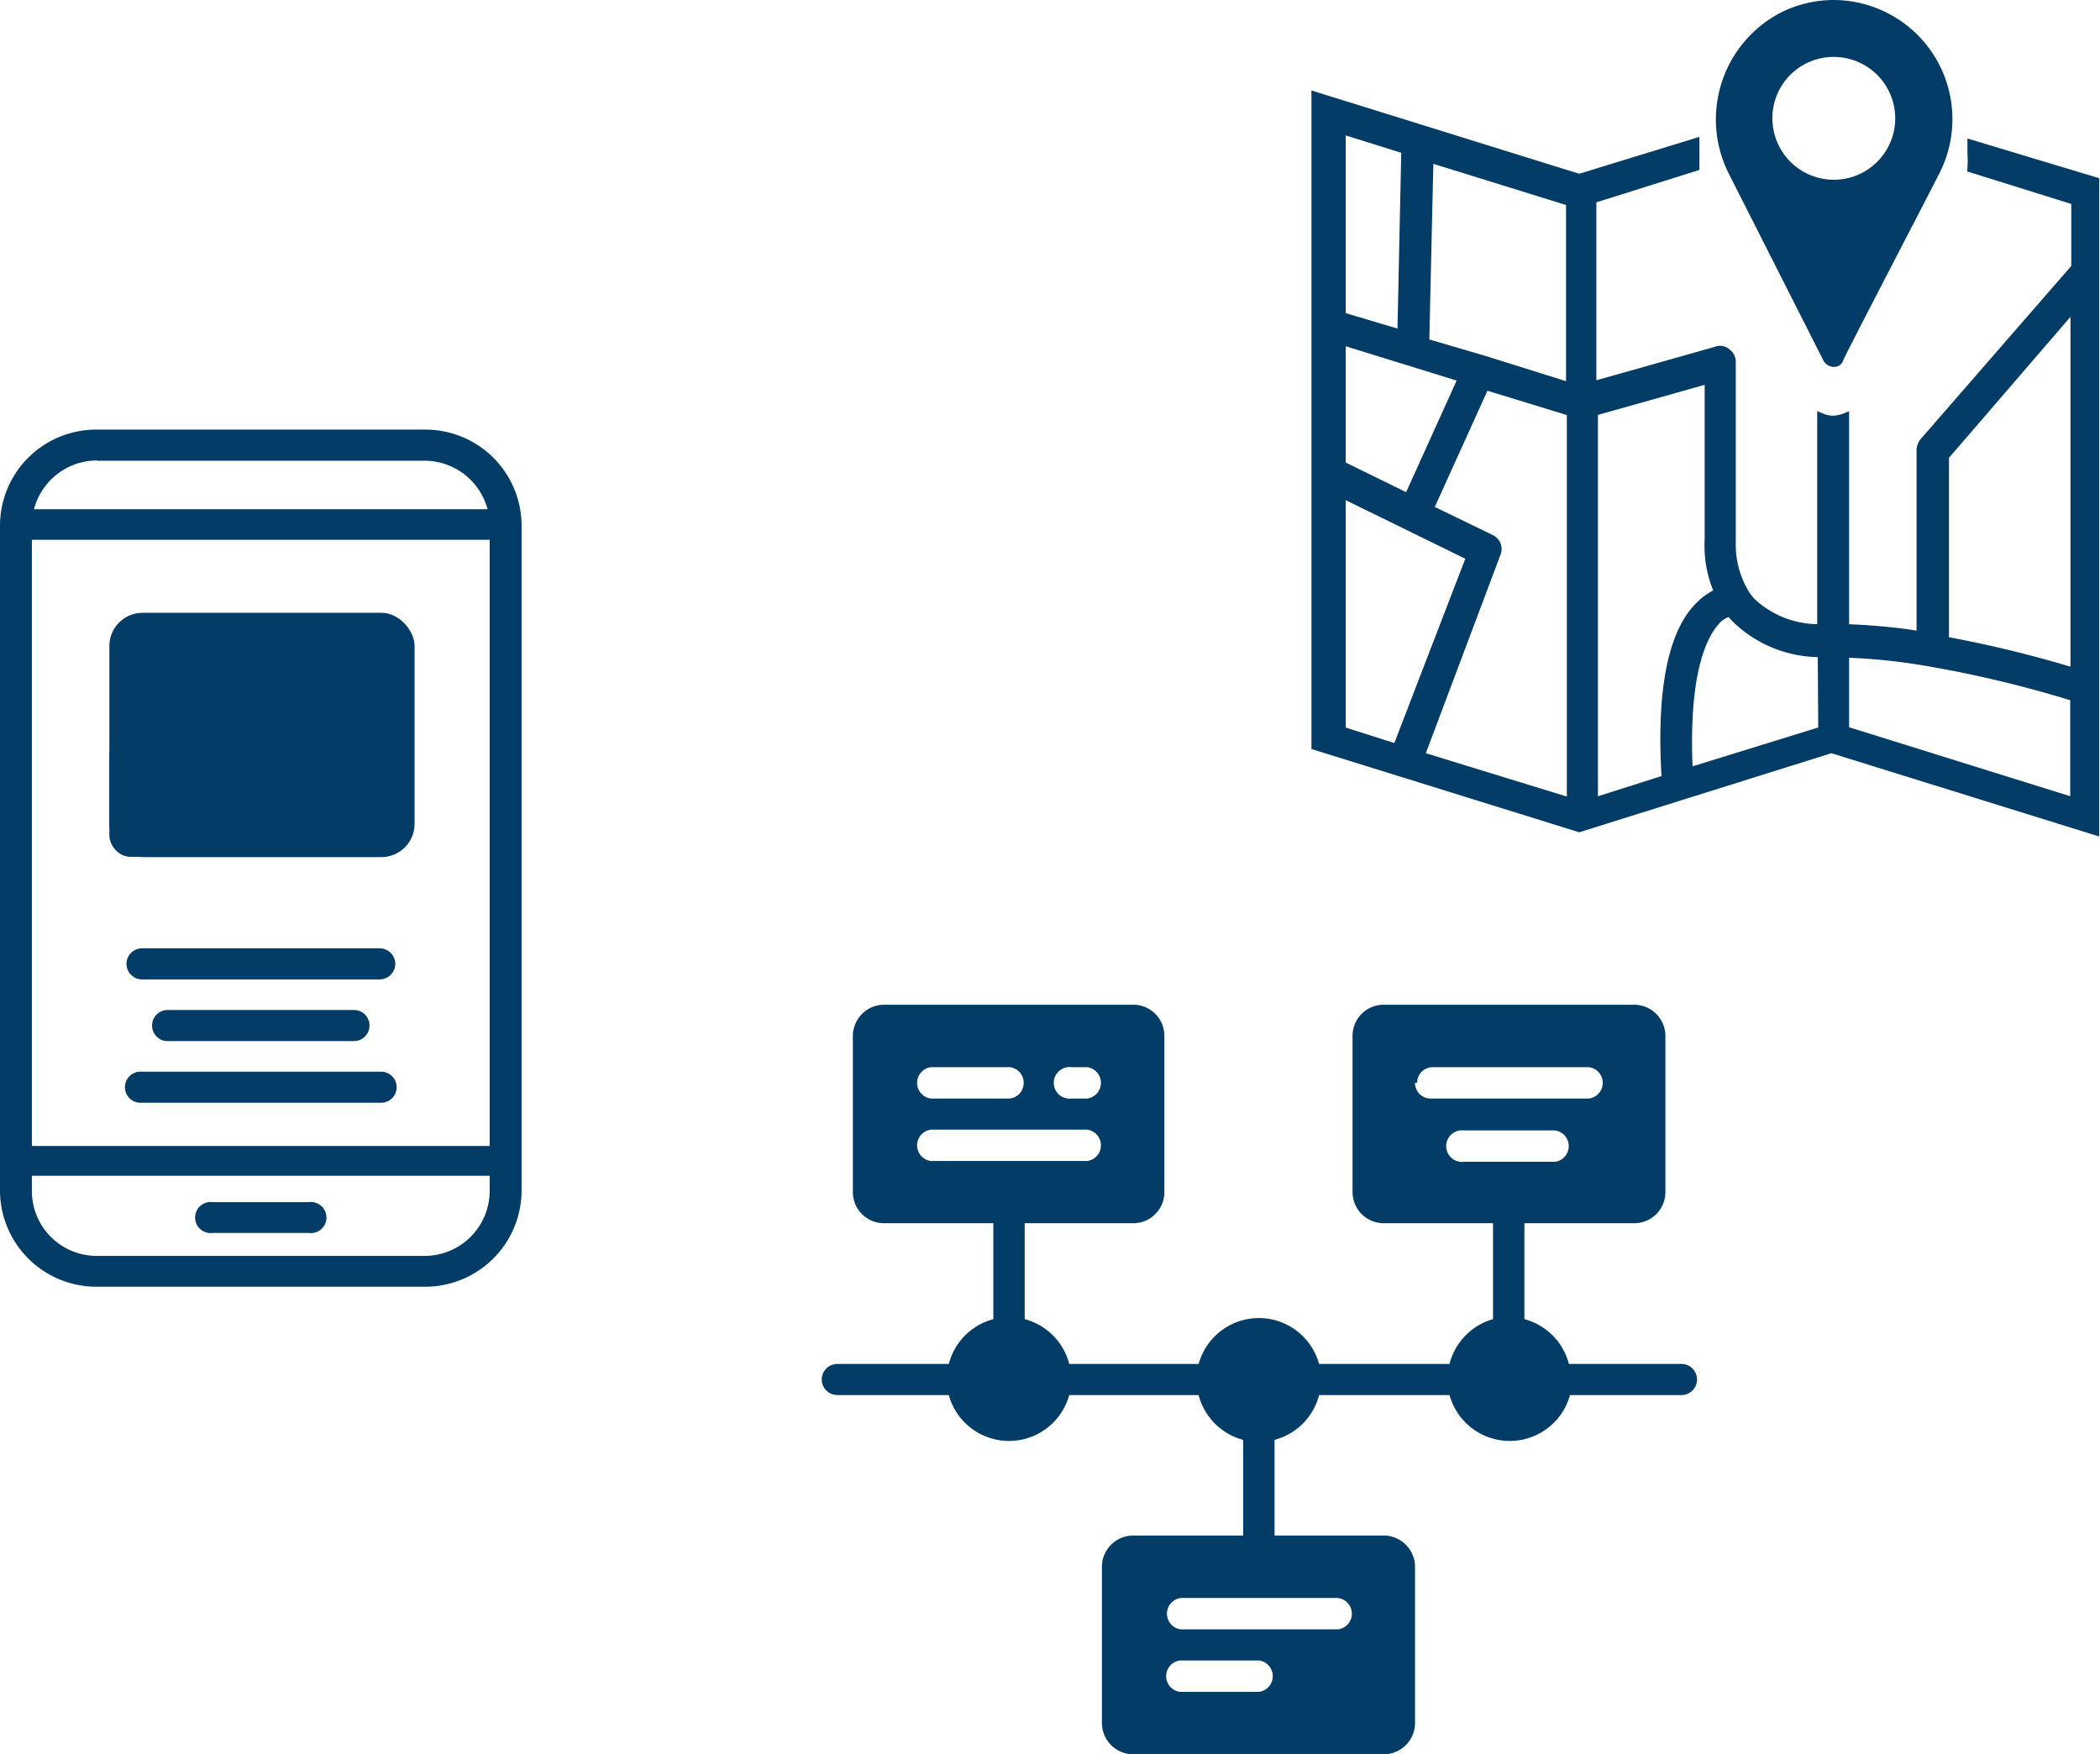
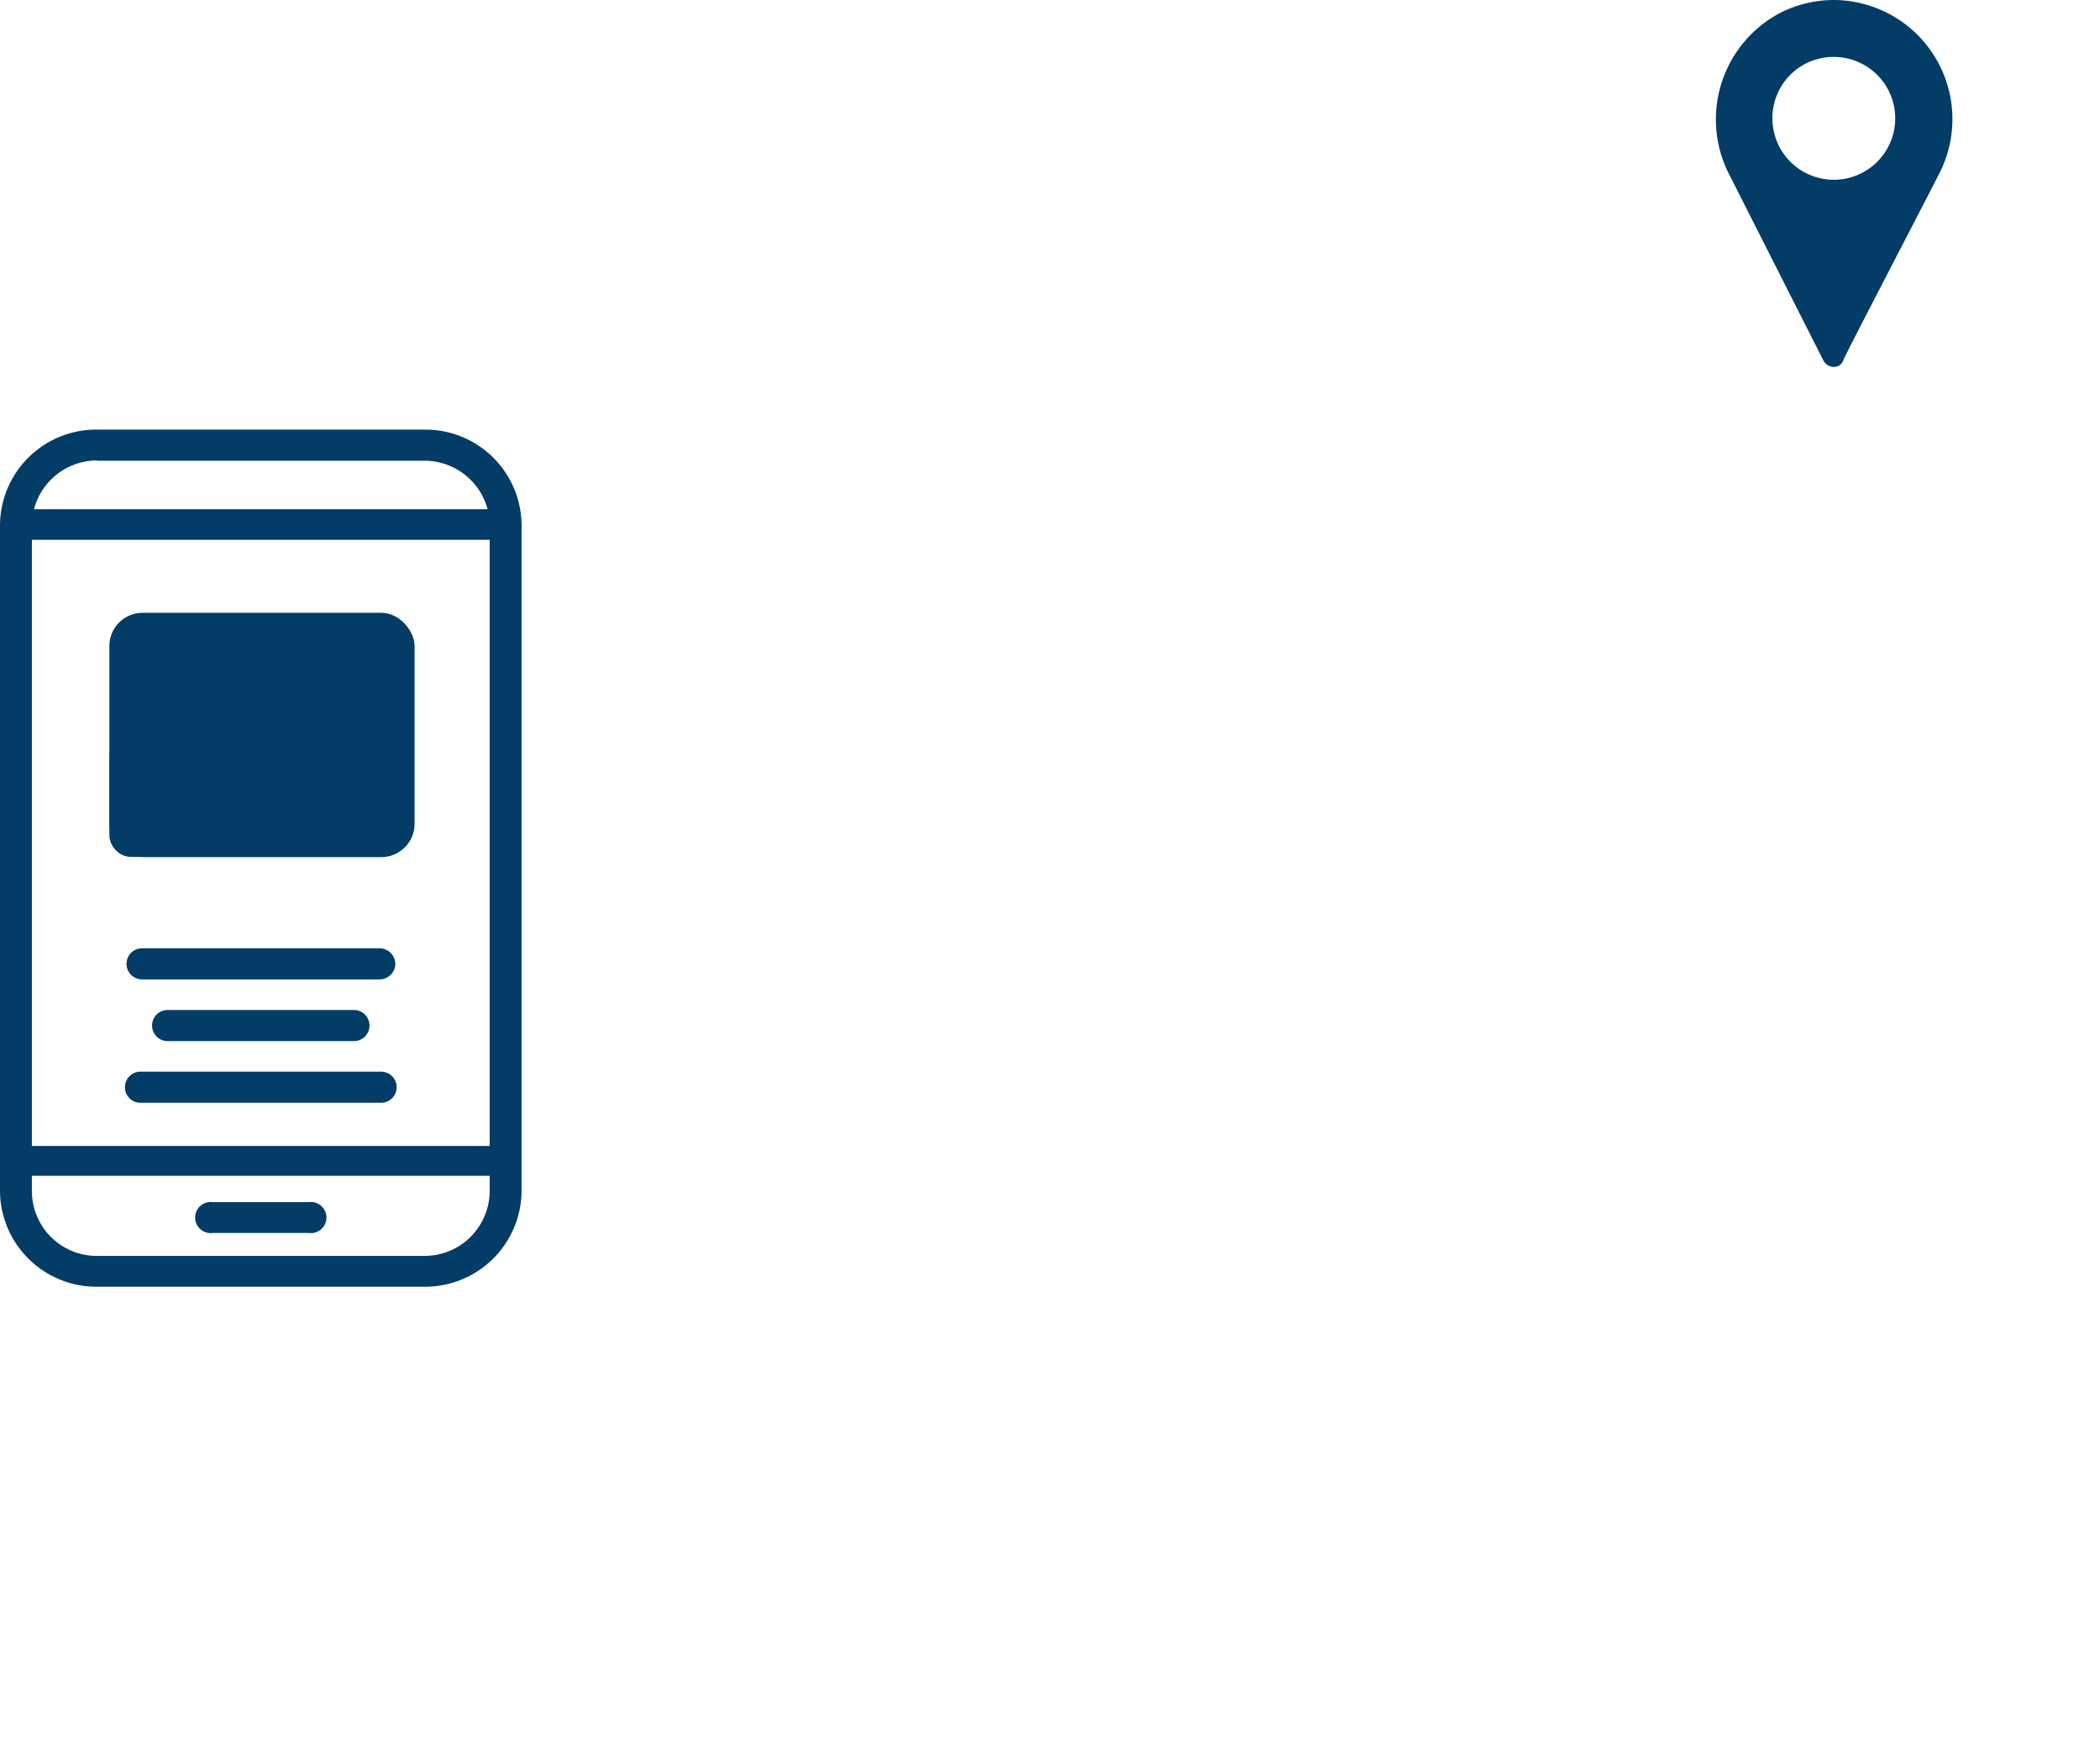
<svg xmlns="http://www.w3.org/2000/svg" viewBox="0 0 79.68 66.56">
  <defs>
    <style>.cls-1,.cls-2{fill:#033c66;}.cls-2,.cls-3{stroke:#033c66;stroke-miterlimit:10;}.cls-2{stroke-width:0.32px;}.cls-3{fill:none;stroke-width:0.58px;}</style>
  </defs>
  <g id="Ebene_2" data-name="Ebene 2">
    <g id="Icon_Kombination" data-name="Icon Kombination">
-       <path class="cls-1" d="M63.76,51.75H59.53a2.38,2.38,0,0,0-1.69-1.7V46.41H62a1.18,1.18,0,0,0,1.19-1.18V39.31A1.19,1.19,0,0,0,62,38.12H52.5a1.18,1.18,0,0,0-1.18,1.19v5.92a1.18,1.18,0,0,0,1.18,1.18h4.15v3.64A2.37,2.37,0,0,0,55,51.75H50.05a2.37,2.37,0,0,0-4.57,0H40.57a2.37,2.37,0,0,0-1.69-1.7V46.41H43a1.18,1.18,0,0,0,1.18-1.18V39.31A1.18,1.18,0,0,0,43,38.12H33.55a1.19,1.19,0,0,0-1.19,1.19v5.92a1.18,1.18,0,0,0,1.19,1.18h4.14v3.64A2.38,2.38,0,0,0,36,51.75H31.77a.59.59,0,0,0,0,1.18H36a2.37,2.37,0,0,0,4.57,0h4.91a2.37,2.37,0,0,0,1.69,1.7v3.63H43a1.19,1.19,0,0,0-1.19,1.19v5.92A1.19,1.19,0,0,0,43,66.56H52.5a1.19,1.19,0,0,0,1.19-1.19V59.45a1.19,1.19,0,0,0-1.19-1.19H48.36V54.63a2.37,2.37,0,0,0,1.69-1.7H55a2.37,2.37,0,0,0,4.57,0h4.23a.59.59,0,1,0,0-1.18ZM40.66,40.49h.59a.6.6,0,0,1,0,1.19h-.59a.6.6,0,1,1,0-1.19Zm-5.34,0h3a.6.6,0,0,1,0,1.19h-3a.6.6,0,0,1,0-1.19Zm0,3.56a.6.6,0,0,1,0-1.19h5.93a.6.6,0,0,1,0,1.19ZM47.77,64.19h-3a.6.6,0,0,1,0-1.19h3a.6.6,0,0,1,0,1.19Zm3-3.56a.6.6,0,0,1,0,1.19H44.8a.6.6,0,0,1,0-1.19Zm3-19.55a.59.59,0,0,1,.59-.59h5.93a.6.6,0,0,1,0,1.19H54.28A.59.59,0,0,1,53.69,41.08Zm1.78,3a.6.6,0,1,1,0-1.19H59a.6.6,0,0,1,0,1.19Z" />
-       <path class="cls-2" d="M74.81,5.47v.34a3.76,3.76,0,0,1,0,.58l3.94,1.23v2.53L73,16.76a.57.57,0,0,0-.12.28v7.07A23,23,0,0,0,70,23.84v-8a1.25,1.25,0,0,1-.46.09h0a1.07,1.07,0,0,1-.43-.09v8a3.71,3.71,0,0,1-2.65-1,2.09,2.09,0,0,1-.24-.31l0,0a3.58,3.58,0,0,1-.52-1.94V13.75a.43.43,0,0,0-.18-.37.37.37,0,0,0-.4-.07l-4.71,1.33V7.56l3.91-1.23c0-.31,0-.61,0-.92L59.92,6.76l-10-3.11V28.3l10,3.11,9.57-3,10,3.11V6.88ZM50.9,4.92l2.43.76-.15,7L50.9,12Zm0,8,4.59,1.42-2.06,4.55L50.9,17.65Zm0,14.8v-9l4.9,2.4L53,28.39Zm8.68,2.71-5.69-1.75L56.78,21a.43.43,0,0,0-.22-.56l-2.33-1.13,2.12-4.68,3.26,1V30.42Zm0-15.75-3.35-1.05h0L54.07,13l.16-7,5.35,1.66Zm.89,15.75V15.62l4.37-1.23v6.09a4.35,4.35,0,0,0,.37,2,2.33,2.33,0,0,0-.71.49C63.43,24,63,26.27,63.21,29.56Zm8.68-2.71-5.08,1.57c-.18-3.72.52-5.14,1-5.69a1,1,0,0,1,.58-.37c.06.06.09.12.16.19a4.56,4.56,0,0,0,3.32,1.35Zm9.57,2.71L70,27.71V24.79a22.57,22.57,0,0,1,3.23.34,43.61,43.61,0,0,1,5.48,1.32v4Zm0-4.92a44.79,44.79,0,0,0-4.93-1.2v-7l4.93-5.72Z" />
      <path class="cls-2" d="M69.33,13.61a.29.29,0,0,0,.25.15.2.2,0,0,0,.21-.15c0-.07,3-5.82,3.67-7.14A4.36,4.36,0,0,0,69.58.16a4.35,4.35,0,0,0-1.94.46A4.41,4.41,0,0,0,65.7,6.44ZM69.58,2a2.49,2.49,0,1,1-2.49,2.49A2.48,2.48,0,0,1,69.58,2Z" />
      <path class="cls-1" d="M16.09,16.3H3.7A3.65,3.65,0,0,0,0,19.9V45.22a3.66,3.66,0,0,0,3.7,3.6H16.09a3.66,3.66,0,0,0,3.7-3.6V19.9A3.65,3.65,0,0,0,16.09,16.3ZM1.21,20.48H18.58v23H1.21Zm2.49-3H16.09a2.48,2.48,0,0,1,2.41,1.84H1.29A2.48,2.48,0,0,1,3.7,17.47ZM16.09,47.65H3.7a2.46,2.46,0,0,1-2.49-2.43v-.61H18.58v.61A2.47,2.47,0,0,1,16.09,47.65Z" />
      <path class="cls-1" d="M11.72,45.61H8.07a.59.59,0,1,0,0,1.17h3.65a.59.59,0,1,0,0-1.17Z" />
      <path class="cls-1" d="M15,36.57a.6.6,0,0,0-.61-.59h-9a.59.59,0,1,0,0,1.18h9A.6.6,0,0,0,15,36.57Z" />
      <path class="cls-1" d="M14.46,40.66H5.33a.59.59,0,1,0,0,1.18h9.13a.59.59,0,1,0,0-1.18Z" />
      <path class="cls-1" d="M6.36,38.32a.59.59,0,1,0,0,1.18h7.07a.59.59,0,1,0,0-1.18Z" />
      <rect class="cls-1" x="4.15" y="23.25" width="11.58" height="9.27" rx="1.26" />
      <rect class="cls-3" x="4.44" y="28.17" width="6.37" height="4.05" rx="0.52" />
    </g>
  </g>
</svg>